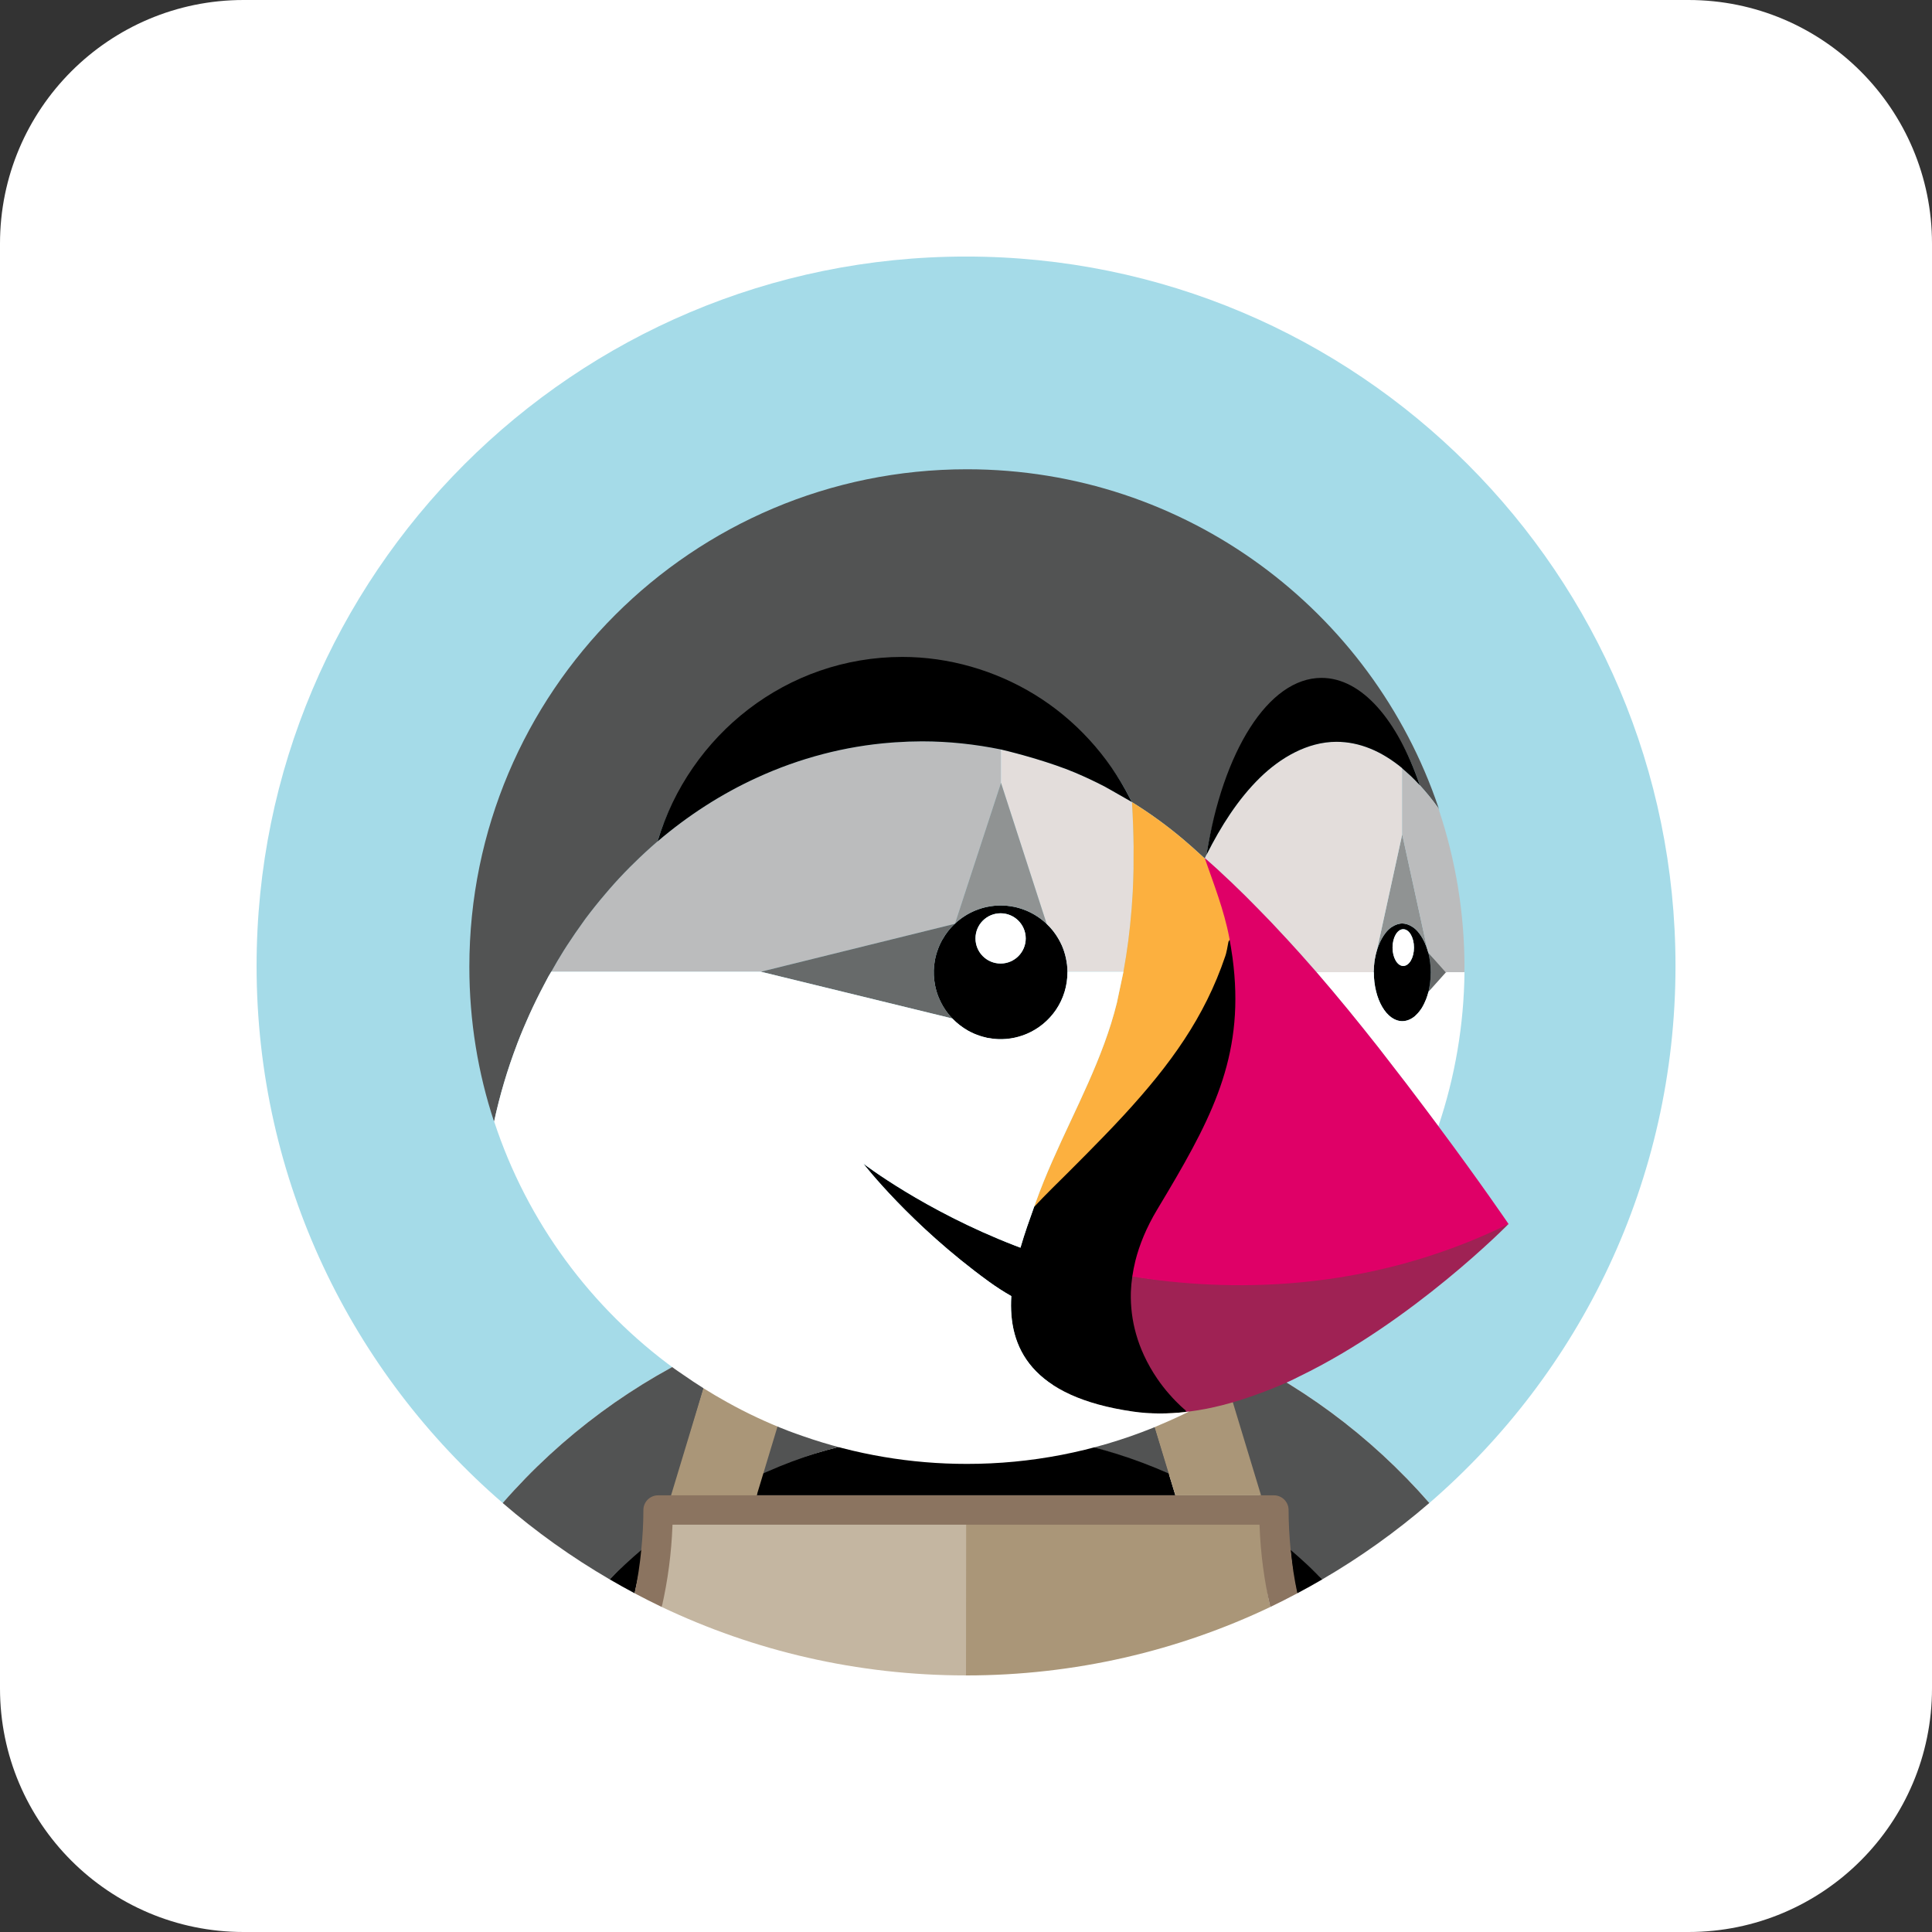
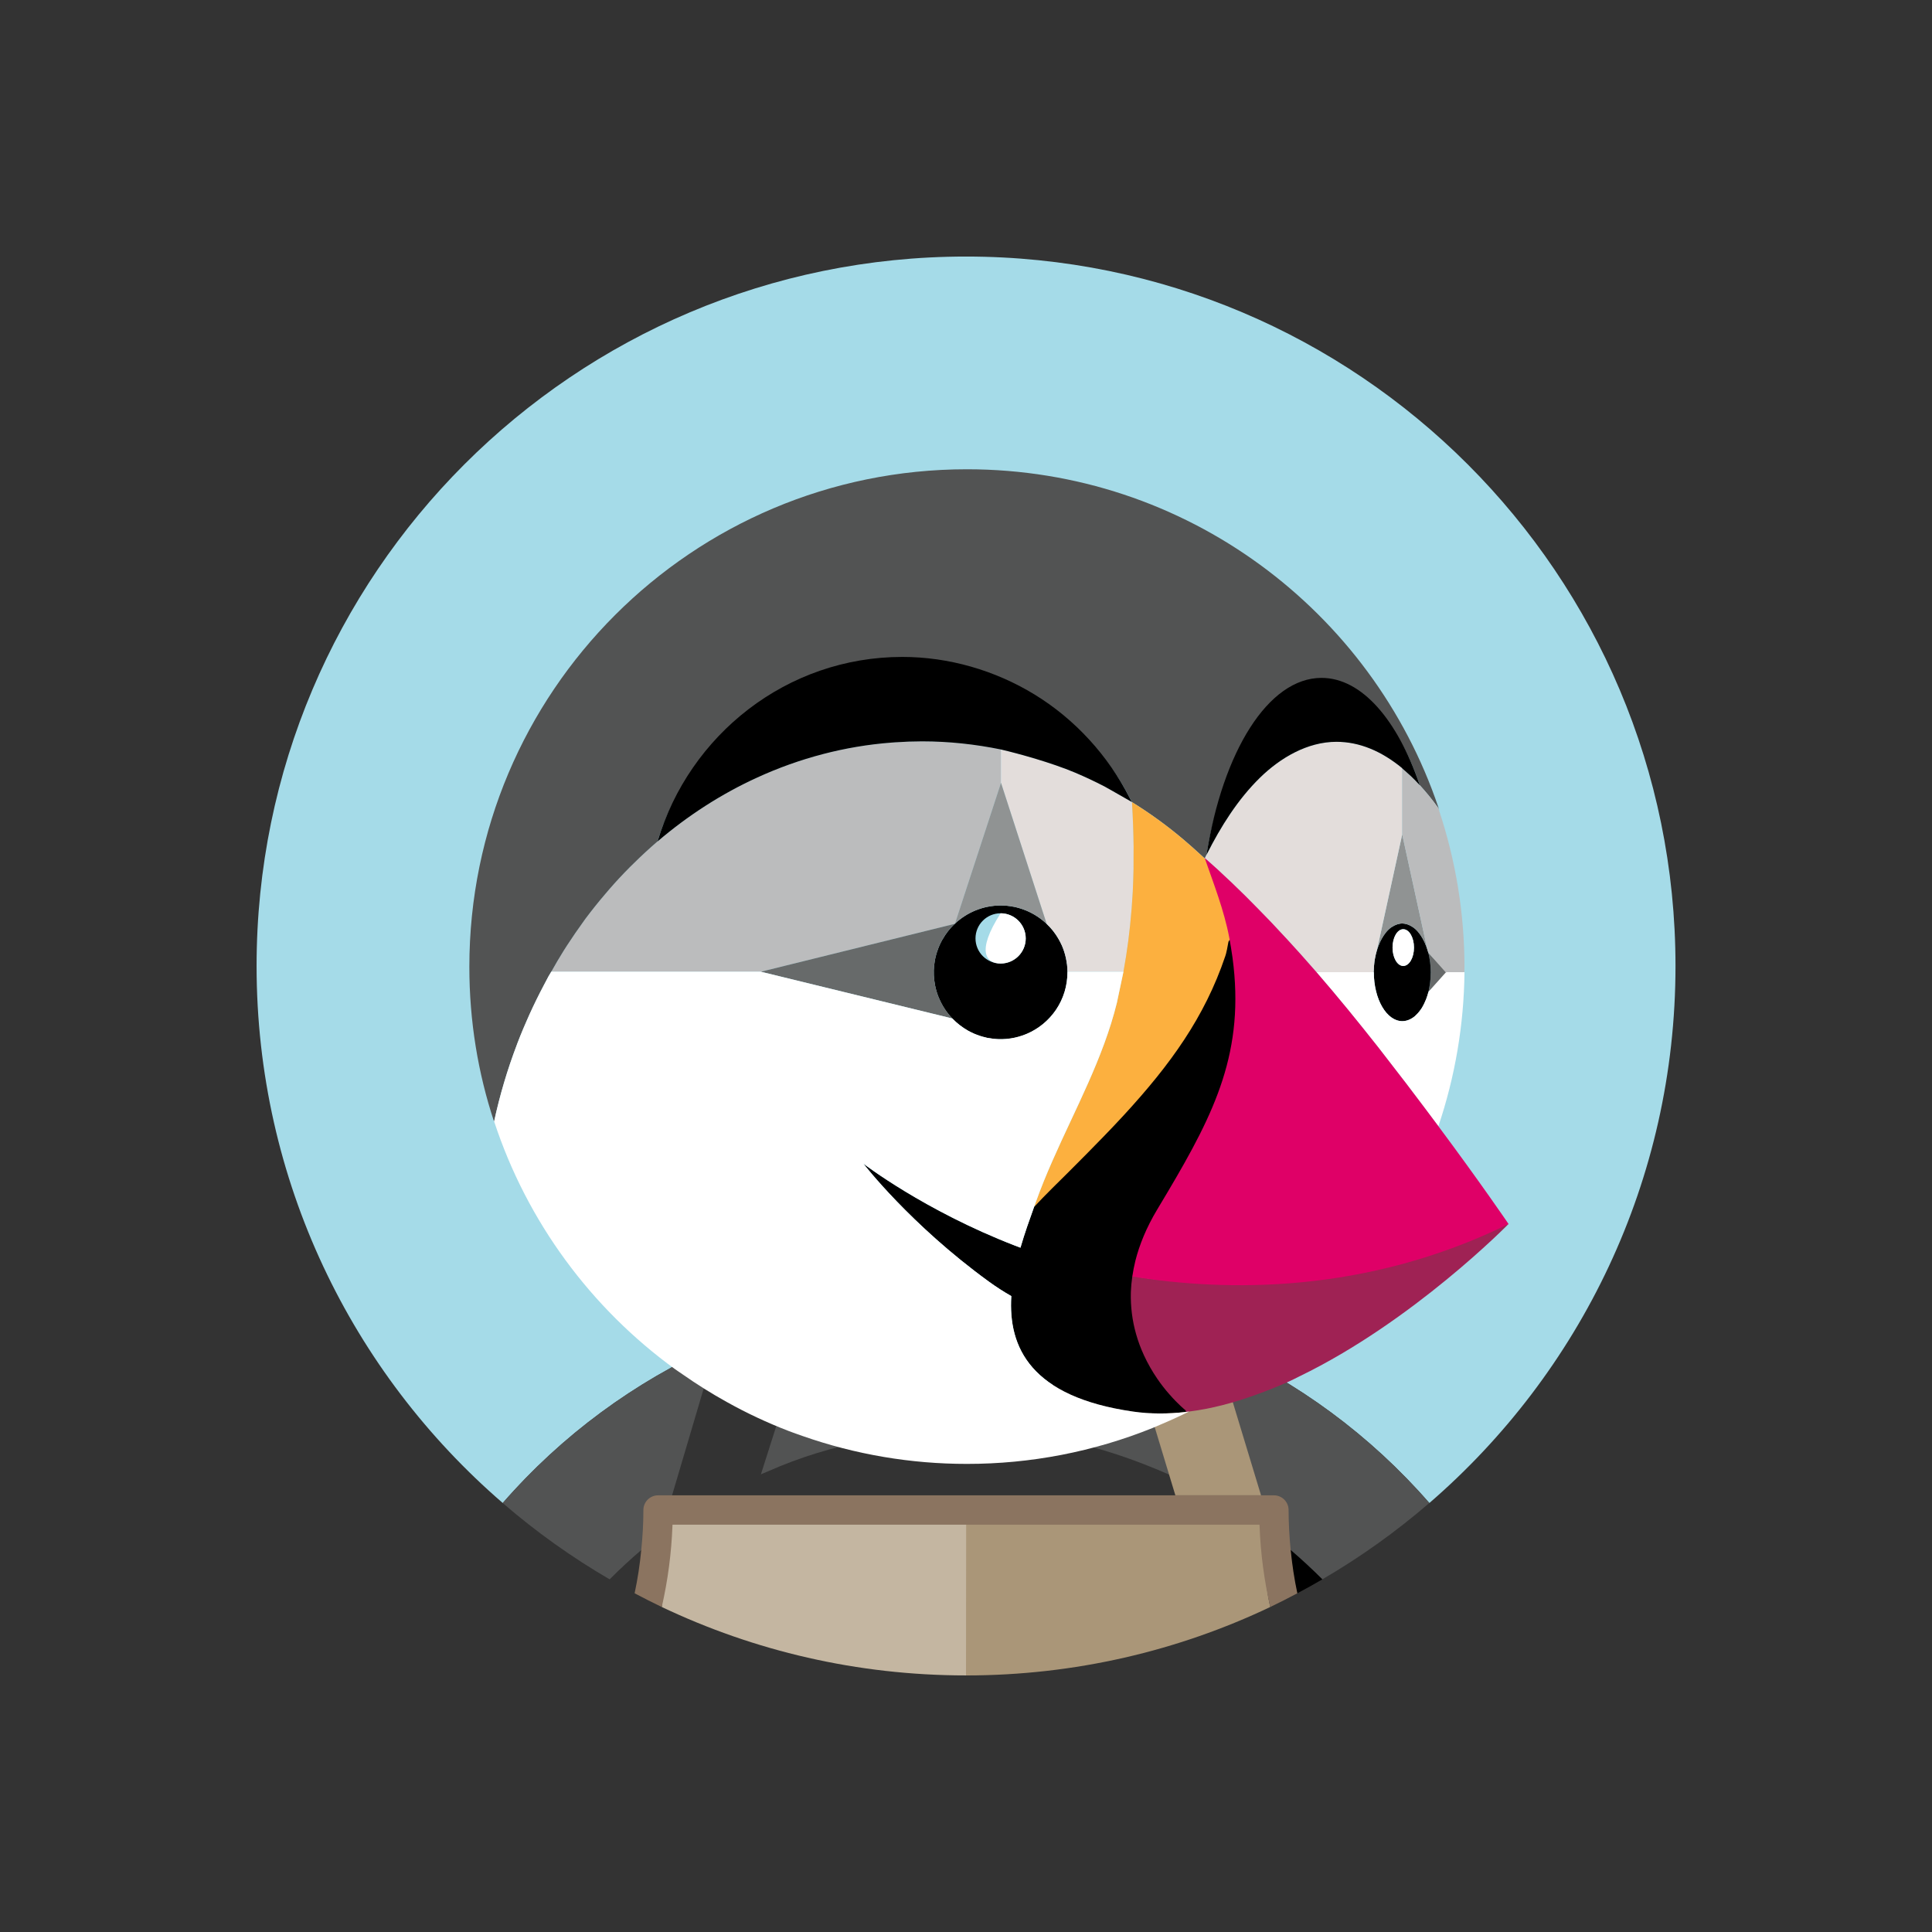
<svg xmlns="http://www.w3.org/2000/svg" width="94px" height="94px" viewBox="0 0 94 94" version="1.1">
  <rect x="0" y="0" width="94" height="94" fill="#333333" stroke="none" />
  <title>prestashop-icon</title>
  <g id="integration-platforms" stroke="none" stroke-width="1" fill="none" fill-rule="evenodd">
    <g id="prestashop-icon" fill-rule="nonzero">
      <g id="prestashop-app-icon" fill="#FFFFFF">
-         <path d="M82.15,94 L11.85,94 C5.306,94 1.77635684e-15,88.694 1.77635684e-15,82.15 L1.77635684e-15,11.85 C1.77635684e-15,5.306 5.306,0 11.85,0 L82.15,0 C88.695,0 94,5.306 94,11.85 L94,82.15 C94,88.694 88.695,94 82.15,94 Z" id="Rectangle" />
-       </g>
+         </g>
      <g id="Group" transform="translate(12.484, 12.482)">
        <path d="M22.377,52.968 C22.926,52.721 23.485,52.496 24.049,52.284 C24.686,52.044 25.327,51.819 25.977,51.623 C26.787,51.381 27.601,51.159 28.43,50.982 C29.545,50.746 30.672,50.572 31.809,50.461 C31.168,52.474 30.467,54.467 29.704,56.44 C29.735,56.823 29.757,57.21 29.764,57.594 C31.329,57.286 32.922,57.129 34.517,57.129 C36.144,57.129 37.732,57.292 39.269,57.594 C39.279,57.209 39.298,56.823 39.33,56.44 C38.568,54.467 37.867,52.474 37.225,50.461 C38.362,50.571 39.491,50.745 40.604,50.982 C41.432,51.159 42.249,51.38 43.057,51.623 C43.709,51.819 44.35,52.044 44.987,52.284 C45.549,52.496 46.108,52.721 46.659,52.968 C50.645,54.739 54.196,57.359 57.061,60.646 C64.389,54.315 69.036,44.962 69.036,34.517 C69.036,15.455 53.583,0 34.518,0 C15.456,0 0,15.454 0,34.517 C0,44.962 4.646,54.315 11.977,60.646 C14.84,57.359 18.391,54.74 22.377,52.968" id="Path" fill="#A5DBE8" />
        <path d="M46.656,52.968 L48.801,60.335 L49.408,60.364 C49.803,60.364 50.078,60.468 50.078,60.863 C50.078,61.518 50.113,62.255 50.176,62.898 C50.709,63.35 51.362,63.863 51.854,64.359 C53.7,63.285 55.442,62.041 57.059,60.645 C54.193,57.359 50.643,54.74 46.656,52.968 M42.467,52.894 L44.985,52.285 C44.348,52.045 43.708,51.82 43.055,51.624 C42.246,51.382 41.43,51.16 40.602,50.983 C39.487,50.747 38.358,50.573 37.223,50.462 C37.866,52.475 38.567,54.468 39.328,56.441 C39.297,56.824 39.277,57.211 39.267,57.595 C41.05,57.949 42.802,58.56 44.425,59.276 L42.467,52.894" id="Shape" fill="#525353" />
-         <path d="M17.178,64.36 C17.579,64.594 17.985,64.821 18.394,65.038 C18.54,64.349 18.77,63.39 18.838,62.68 C18.305,63.13 17.671,63.864 17.178,64.36 M44.381,59.212 C42.742,58.485 41.027,57.944 39.268,57.595 C37.704,57.287 36.112,57.13 34.516,57.13 C32.889,57.13 31.302,57.293 29.763,57.595 C27.983,57.949 26.121,58.48 24.5,59.198 L24.329,60.272 L44.703,60.272 L44.381,59.212" id="Shape" fill="#000000" />
        <path d="M18.777,62.881 C18.838,62.238 18.884,61.664 18.884,61.008 C18.884,60.614 19.154,60.361 19.549,60.361 L20.195,60.34 L22.377,52.968 C18.391,54.739 14.84,57.359 11.975,60.646 C13.59,62.042 15.332,63.286 17.178,64.36 C17.671,63.864 18.186,63.385 18.717,62.934" id="Path" fill="#525353" />
        <path d="M50.44,64.192 C50.579,64.895 50.612,65.034 50.637,65.038 C51.047,64.821 51.453,64.595 51.854,64.36 C51.356,63.858 50.836,63.377 50.297,62.917 L50.44,64.192" id="Path" fill="#000000" />
        <path d="M44.381,59.212 L44.703,60.272 L48.871,60.272 L46.656,52.968 C46.105,52.723 45.547,52.496 44.984,52.284 L42.466,52.893 L44.381,59.212" id="Path" fill="#AA9678" />
        <path d="M20.234,61.746 C20.255,61.729 20.277,61.715 20.3,61.7 L20.236,61.7 C20.236,61.714 20.234,61.729 20.234,61.746" id="Path" fill="#C4B6A1" />
        <path d="M48.797,61.7 L48.731,61.7 L48.799,61.746 C48.799,61.729 48.797,61.714 48.797,61.7" id="Path" fill="#AA9678" />
        <path d="M48.725,61.592 L34.485,61.61 L34.516,69.035 C39.815,69.035 44.832,67.839 49.319,65.706 C49.028,64.418 48.997,63.031 48.95,61.684 C48.928,61.666 48.725,61.592 48.725,61.592" id="Path" fill="#AA9678" />
        <path d="M34.492,61.64 C34.492,61.64 20.178,61.621 20.156,61.636 C20.109,62.986 19.83,64.588 19.715,65.705 C24.199,67.838 29.218,69.034 34.516,69.034 L34.524,61.664 L34.492,61.64" id="Path" fill="#C4B6A1" />
        <polygon id="Path" fill="#786453" points="34.516 60.986 34.516 60.986 34.516 61.7 34.516 61.7" />
        <path d="M45.193,56.134 L45.201,56.156 L45.193,56.134 C45.193,56.134 44.843,55.857 44.4,55.346 C44.844,55.857 45.193,56.134 45.193,56.134" id="Path" fill="#AA9678" />
-         <polyline id="Path" fill="#BBBCBD" points="57.129 34.831 57.129 34.821 57.129 34.831" />
        <path d="M57.09,34.294 C57.092,34.303 57.094,34.311 57.096,34.319 C57.096,34.325 57.098,34.331 57.098,34.336 L57.098,34.338 C57.118,34.471 57.123,34.608 57.125,34.747 C57.125,34.773 57.129,34.796 57.129,34.821 L57.129,34.831 L57.129,34.84 C57.129,34.87 57.125,34.895 57.123,34.922 C57.123,35.056 57.115,35.19 57.098,35.321 L57.098,35.323 L57.094,35.344 C57.094,35.355 57.09,35.365 57.09,35.374 C57.07,35.512 57.047,35.646 57.014,35.782 L57.012,35.784 L57.012,35.784 L57.018,35.779 L57.02,35.773 L57.02,35.773 L57.922,34.827 L57.012,33.875 L57.012,33.877 C57.045,34.01 57.07,34.149 57.09,34.294" id="Path" fill="#676A6A" />
        <path d="M57.09,35.374 C57.092,35.356 57.096,35.34 57.098,35.321 C57.116,35.194 57.121,35.057 57.123,34.922 C57.125,34.891 57.129,34.862 57.129,34.831 C57.129,34.801 57.125,34.774 57.125,34.747 C57.123,34.609 57.115,34.475 57.098,34.338 C57.096,34.323 57.092,34.309 57.09,34.294 C57.072,34.152 57.047,34.014 57.012,33.877 C57,33.829 56.983,33.789 56.971,33.743 C56.889,33.474 56.778,33.234 56.645,33.037 C56.594,32.961 56.54,32.89 56.479,32.821 C56.424,32.759 56.364,32.706 56.299,32.656 C56.278,32.636 56.252,32.625 56.227,32.609 C56.153,32.559 56.075,32.521 55.989,32.492 C55.909,32.466 55.825,32.451 55.741,32.449 C55.657,32.449 55.575,32.468 55.495,32.492 C55.409,32.521 55.329,32.559 55.253,32.609 C55.232,32.625 55.204,32.636 55.181,32.654 C55.072,32.742 54.972,32.843 54.892,32.959 C54.874,32.984 54.857,33.011 54.837,33.037 C54.704,33.234 54.595,33.475 54.513,33.745 L54.503,33.776 C54.466,33.9 54.437,34.031 54.413,34.165 C54.407,34.206 54.397,34.245 54.392,34.288 C54.372,34.437 54.361,34.594 54.357,34.753 C54.357,34.776 54.353,34.798 54.353,34.819 L54.359,34.819 C54.359,36.133 54.98,37.201 55.748,37.201 C55.881,37.201 56.008,37.166 56.129,37.107 C56.203,37.07 56.272,37.027 56.334,36.977 C56.359,36.955 56.385,36.931 56.408,36.907 C56.47,36.849 56.529,36.785 56.584,36.714 C56.621,36.664 56.66,36.612 56.695,36.557 C56.716,36.521 56.738,36.482 56.759,36.443 C56.798,36.371 56.835,36.297 56.866,36.217 C56.878,36.188 56.891,36.162 56.903,36.132 C56.944,36.022 56.981,35.905 57.014,35.782 C57.045,35.653 57.07,35.516 57.09,35.374 L57.09,35.374 Z M55.789,34.515 C55.504,34.515 55.269,34.114 55.269,33.622 C55.269,33.128 55.503,32.728 55.789,32.728 C56.08,32.728 56.312,33.127 56.312,33.622 C56.313,34.114 56.08,34.515 55.789,34.515 Z" id="Shape" fill="#000000" />
        <path d="M55.789,32.729 C55.504,32.729 55.269,33.128 55.269,33.623 C55.269,34.114 55.503,34.516 55.789,34.516 C56.08,34.516 56.312,34.115 56.312,33.623 C56.313,33.128 56.08,32.729 55.789,32.729" id="Path" fill="#FFFFFF" />
        <path d="M54.512,33.746 C54.594,33.475 54.703,33.235 54.836,33.038 C54.856,33.012 54.873,32.985 54.891,32.96 C54.971,32.845 55.071,32.741 55.18,32.655 C55.203,32.637 55.231,32.626 55.252,32.61 C55.328,32.56 55.408,32.522 55.494,32.493 C55.574,32.469 55.656,32.45 55.74,32.45 C55.824,32.45 55.906,32.469 55.988,32.493 C56.074,32.522 56.152,32.56 56.226,32.61 C56.251,32.626 56.277,32.637 56.298,32.657 C56.36,32.705 56.421,32.761 56.478,32.822 C56.539,32.89 56.593,32.962 56.644,33.038 C56.777,33.235 56.888,33.476 56.97,33.744 L56.97,33.746 L55.74,28.115 L54.512,33.746 L54.512,33.746" id="Path" fill="#909393" />
        <path d="M39.451,34.779 C39.449,34.666 39.441,34.554 39.43,34.443 C39.43,34.441 39.428,34.441 39.428,34.44 C39.414,34.332 39.397,34.224 39.373,34.118 L39.371,34.11 C39.348,34.008 39.322,33.905 39.287,33.805 L39.285,33.799 C39.252,33.698 39.215,33.6 39.172,33.504 C39.17,33.502 39.17,33.5 39.168,33.498 C38.826,32.736 38.205,32.134 37.432,31.815 L37.422,31.812 C37.234,31.735 37.039,31.677 36.84,31.635 C36.836,31.635 36.83,31.635 36.824,31.634 C36.621,31.593 36.41,31.573 36.201,31.572 C35.992,31.572 35.787,31.594 35.588,31.633 L35.567,31.636 C35.37,31.675 35.18,31.733 34.997,31.807 L34.981,31.813 C34.795,31.887 34.619,31.979 34.452,32.087 C34.284,32.195 34.126,32.319 33.979,32.455 L33.975,32.466 L33.963,32.468 C33.732,32.69 33.532,32.944 33.375,33.223 L33.367,33.233 C33.318,33.318 33.275,33.407 33.233,33.497 C33.23,33.509 33.224,33.518 33.22,33.526 C33.183,33.61 33.152,33.698 33.122,33.785 C33.115,33.804 33.108,33.817 33.103,33.837 C33.076,33.917 33.055,34.001 33.035,34.083 C33.031,34.108 33.022,34.132 33.018,34.155 C32.999,34.24 32.989,34.324 32.977,34.409 C32.973,34.436 32.969,34.462 32.965,34.486 C32.932,34.809 32.945,35.135 33.01,35.454 C33.01,35.457 33.01,35.464 33.012,35.468 C33.053,35.672 33.113,35.867 33.188,36.054 C33.191,36.058 33.191,36.059 33.193,36.061 C33.347,36.438 33.572,36.783 33.854,37.076 C34.076,37.306 34.331,37.504 34.609,37.662 L34.613,37.666 C34.702,37.714 34.792,37.759 34.884,37.8 C34.892,37.803 34.9,37.807 34.907,37.811 C34.993,37.848 35.081,37.879 35.169,37.91 C35.185,37.915 35.198,37.923 35.214,37.926 C35.296,37.953 35.38,37.976 35.466,37.994 C35.489,37.997 35.509,38.007 35.534,38.013 C35.616,38.028 35.7,38.038 35.786,38.052 C35.811,38.055 35.835,38.061 35.862,38.063 C36.622,38.143 37.383,37.952 38.018,37.526 C38.364,37.292 38.663,36.992 38.897,36.647 C39.26,36.109 39.452,35.476 39.452,34.829 C39.452,34.821 39.45,34.812 39.45,34.807 C39.451,34.794 39.451,34.787 39.451,34.779 L39.451,34.779 Z M36.201,34.397 C35.525,34.397 34.978,33.85 34.978,33.175 C34.978,32.5 35.525,31.953 36.201,31.953 C36.875,31.953 37.422,32.5 37.422,33.175 C37.422,33.85 36.875,34.397 36.201,34.397 Z" id="Shape" fill="#000000" />
-         <path d="M36.201,31.954 C35.525,31.954 34.978,32.499 34.978,33.175 C34.976,33.851 35.523,34.398 36.199,34.398 L36.201,34.398 C36.875,34.398 37.422,33.851 37.422,33.175 C37.42,32.5 36.875,31.956 36.201,31.954" id="Path" fill="#FFFFFF" />
+         <path d="M36.201,31.954 C34.976,33.851 35.523,34.398 36.199,34.398 L36.201,34.398 C36.875,34.398 37.422,33.851 37.422,33.175 C37.42,32.5 36.875,31.956 36.201,31.954" id="Path" fill="#FFFFFF" />
        <path d="M33.963,32.468 L33.975,32.466 L33.979,32.455 L36.219,25.604 L36.219,24.001 L36.219,23.983 C34.955,23.721 33.666,23.588 32.376,23.587 C31.938,23.587 31.504,23.605 31.07,23.634 C31.008,23.639 30.946,23.643 30.882,23.648 C28.633,23.819 26.42,24.404 24.37,25.34 C22.611,26.142 20.978,27.2 19.511,28.453 L19.511,28.453 L19.508,28.455 C19.115,28.793 18.735,29.143 18.367,29.507 C18.297,29.574 18.228,29.642 18.16,29.71 C17.811,30.061 17.475,30.421 17.152,30.794 C17.082,30.874 17.012,30.958 16.943,31.04 C16.615,31.423 16.3,31.817 15.998,32.222 C15.973,32.255 15.949,32.29 15.924,32.326 C15.639,32.719 15.365,33.117 15.1,33.525 C15.05,33.605 14.997,33.683 14.948,33.763 C14.734,34.101 14.534,34.448 14.339,34.795 L24.541,34.795 L33.963,32.468" id="Path" fill="#BBBCBD" />
        <path d="M42.578,31.698 C42.598,31.431 42.615,31.164 42.631,30.897 C42.649,30.534 42.66,30.172 42.668,29.811 C42.672,29.53 42.672,29.247 42.67,28.966 C42.67,28.885 42.672,28.804 42.672,28.723 C42.662,27.996 42.637,27.27 42.592,26.545 L42.586,26.541 L42.582,26.536 C42.312,26.381 42.043,26.226 41.771,26.073 L41.753,26.062 L41.542,25.942 L41.538,25.94 L41.392,25.859 L41.363,25.842 C41.328,25.822 41.293,25.803 41.258,25.783 C40.789,25.54 40.311,25.315 39.824,25.109 C38.662,24.62 37.099,24.19 36.219,23.983 L36.219,25.603 L38.44,32.464 L38.442,32.47 C38.672,32.688 38.87,32.94 39.026,33.217 L39.026,33.217 C39.077,33.307 39.128,33.401 39.169,33.496 C39.171,33.498 39.171,33.5 39.173,33.502 C39.216,33.598 39.253,33.696 39.286,33.797 L39.288,33.803 C39.321,33.903 39.349,34.005 39.372,34.108 L39.374,34.116 C39.397,34.221 39.415,34.33 39.429,34.438 C39.429,34.439 39.431,34.439 39.431,34.441 C39.443,34.552 39.451,34.664 39.452,34.777 L39.46,34.795 L42.179,34.795 C42.363,33.798 42.491,32.791 42.572,31.78 C42.572,31.754 42.574,31.727 42.578,31.698" id="Path" fill="#E3DDDB" />
        <path d="M46.133,29.272 C46.131,29.276 46.129,29.28 46.127,29.282 L46.133,29.274" id="Path" fill="#FCB03F" />
        <path d="M33.979,32.456 C34.125,32.319 34.284,32.196 34.454,32.088 C34.62,31.98 34.798,31.888 34.981,31.814 C34.985,31.812 34.993,31.81 34.997,31.808 C35.183,31.734 35.372,31.676 35.567,31.637 L35.588,31.634 C35.789,31.594 35.996,31.575 36.201,31.573 C36.414,31.573 36.623,31.595 36.824,31.635 C36.83,31.636 36.836,31.636 36.84,31.636 C37.043,31.678 37.24,31.738 37.432,31.816 C37.805,31.97 38.149,32.192 38.442,32.472 L38.44,32.466 L36.219,25.605 L33.979,32.456" id="Path" fill="#909393" />
        <path d="M33.19,36.053 C33.113,35.865 33.055,35.667 33.014,35.467 C33.012,35.463 33.012,35.456 33.012,35.453 C32.948,35.135 32.934,34.808 32.967,34.485 C32.971,34.461 32.975,34.435 32.979,34.408 C32.991,34.323 33.001,34.239 33.02,34.154 C33.024,34.131 33.033,34.107 33.037,34.082 C33.058,34 33.078,33.916 33.105,33.836 C33.11,33.816 33.117,33.803 33.124,33.784 C33.153,33.697 33.185,33.609 33.222,33.525 C33.226,33.516 33.232,33.507 33.235,33.496 C33.277,33.406 33.32,33.317 33.369,33.232 L33.377,33.222 C33.534,32.943 33.733,32.689 33.965,32.467 L24.543,34.795 L24.525,34.795 L33.857,37.073 C33.575,36.78 33.35,36.435 33.196,36.058 C33.192,36.058 33.192,36.057 33.19,36.053" id="Path" fill="#676A6A" />
        <path d="M54.391,34.289 C54.397,34.246 54.407,34.207 54.412,34.166 C54.435,34.032 54.465,33.901 54.502,33.777 C54.506,33.764 54.506,33.748 54.512,33.733 L55.741,28.104 L55.741,24.894 C54.737,24.064 53.661,23.61 52.54,23.61 C51.126,23.61 49.808,24.391 48.819,25.357 C47.739,26.413 46.907,27.743 46.231,29.084 C46.2,29.146 46.167,29.205 46.137,29.267 C46.344,29.448 46.551,29.63 46.754,29.816 C47.211,30.237 47.664,30.668 48.106,31.105 C48.313,31.31 48.514,31.516 48.719,31.724 C48.934,31.945 49.151,32.164 49.362,32.386 C49.751,32.796 50.135,33.209 50.512,33.626 C50.836,33.983 51.157,34.345 51.473,34.707 L51.473,34.709 C51.528,34.764 51.565,34.804 51.578,34.82 L54.351,34.82 C54.351,34.799 54.355,34.777 54.355,34.754 C54.359,34.594 54.371,34.438 54.391,34.289" id="Shape" fill="#E3DDDB" />
        <path d="M12.668,38.338 L12.69,38.277 C13.062,37.311 13.492,36.368 13.976,35.453 C14.05,35.31 14.123,35.168 14.202,35.025 C14.246,34.949 14.295,34.873 14.338,34.796 C14.533,34.448 14.734,34.102 14.947,33.764 C14.997,33.684 15.05,33.606 15.099,33.526 C15.365,33.118 15.638,32.719 15.923,32.327 C15.948,32.292 15.972,32.257 15.997,32.223 C16.3,31.819 16.614,31.424 16.942,31.041 C17.011,30.959 17.081,30.875 17.151,30.795 C17.474,30.422 17.81,30.062 18.159,29.711 C18.227,29.643 18.296,29.575 18.366,29.508 C18.733,29.145 19.114,28.794 19.507,28.456 L19.51,28.454 C21.06,23.26 26.07,20.066 31.683,20.066 C33.943,20.066 36.191,20.718 38.117,21.896 C40.094,23.105 41.439,24.285 42.486,26.349 L42.502,26.38 C42.527,26.432 42.559,26.484 42.582,26.535 L42.586,26.54 L42.592,26.544 C43.469,27.087 44.307,27.695 45.096,28.363 C45.36,28.587 45.619,28.815 45.875,29.051 C45.959,29.127 46.045,29.201 46.127,29.28 C46.129,29.278 46.131,29.274 46.133,29.27 C46.133,29.269 46.137,29.266 46.137,29.264 C46.164,29.205 46.194,29.146 46.221,29.088 C47.012,24.094 49.528,21.372 52.125,21.372 C54.084,21.372 55.506,22.539 56.582,25.683 L56.592,25.717 L56.596,25.721 C56.912,26.066 57.209,26.43 57.483,26.813 L57.481,26.811 C57.487,26.819 57.493,26.827 57.499,26.834 L57.499,26.834 L57.499,26.834 C57.515,26.879 57.528,26.926 57.542,26.972 L57.542,26.971 L57.503,26.809 C54.271,17.241 45.222,10.35 34.56,10.35 C21.191,10.35 10.352,21.19 10.352,34.559 C10.352,37.196 10.773,39.733 11.556,42.095 L11.558,42.078 C11.832,40.809 12.203,39.557 12.668,38.338" id="Path" fill="#525353" />
        <path d="M57.861,34.83 L57.019,35.774 L57.019,35.774 L57.017,35.78 C56.984,35.904 56.945,36.02 56.902,36.133 C56.89,36.163 56.877,36.189 56.865,36.218 C56.834,36.296 56.797,36.371 56.758,36.444 C56.737,36.483 56.715,36.522 56.694,36.558 C56.659,36.614 56.62,36.665 56.583,36.715 C56.53,36.784 56.472,36.848 56.407,36.908 C56.384,36.932 56.358,36.956 56.333,36.978 C56.271,37.028 56.202,37.071 56.128,37.108 C56.007,37.167 55.88,37.202 55.747,37.202 C54.979,37.202 54.358,36.135 54.358,34.82 L51.571,34.82 L51.573,34.822 C52.096,35.426 52.612,36.04 53.118,36.661 C53.606,37.256 54.087,37.854 54.563,38.46 L54.633,38.55 C55.082,39.126 55.528,39.703 55.971,40.282 L56.098,40.451 C56.569,41.07 57.036,41.69 57.5,42.311 C58.314,39.899 58.742,37.369 58.77,34.82 L57.985,34.791 L57.861,34.83" id="Path" fill="#FFFFFF" />
        <path d="M30.882,23.649 C30.946,23.644 31.008,23.64 31.07,23.635 C31.506,23.605 31.941,23.589 32.376,23.588 C33.689,23.588 34.971,23.729 36.219,23.984 L36.219,23.984 C37.1,24.191 38.662,24.621 39.824,25.11 C40.31,25.316 40.789,25.541 41.258,25.784 L41.363,25.843 L41.392,25.86 C41.437,25.883 41.482,25.911 41.538,25.941 L41.542,25.943 L41.753,26.063 L41.771,26.074 C42.07,26.243 42.4,26.432 42.527,26.505 L42.56,26.523 L42.581,26.538 C42.558,26.486 42.526,26.434 42.501,26.383 L42.485,26.352 C41.438,24.288 39.827,22.518 37.852,21.309 C35.926,20.131 33.678,19.48 31.418,19.48 C25.803,19.48 21.059,23.262 19.509,28.457 C20.977,27.204 22.61,26.145 24.368,25.344 C26.42,24.405 28.633,23.82 30.882,23.649" id="Path" fill="#000000" />
        <path d="M57.498,26.836 L57.498,26.836 L57.498,26.836 C57.492,26.828 57.486,26.82 57.48,26.813 L57.482,26.815 C57.209,26.432 56.912,26.068 56.595,25.723 L56.585,25.713 C56.452,25.567 56.314,25.424 56.169,25.285 C56.114,25.234 56.06,25.19 56.007,25.14 C55.917,25.06 55.829,24.976 55.739,24.902 L55.739,28.114 L56.969,33.745 L56.969,33.745 C56.981,33.788 56.998,33.829 57.01,33.875 L57.86,34.829 L57.87,34.819 L58.761,34.819 C58.763,34.737 58.769,34.656 58.769,34.572 L58.769,34.57 C58.769,31.99 58.353,29.424 57.54,26.972 L57.54,26.973 C57.527,26.928 57.514,26.881 57.498,26.836" id="Path" fill="#BBBCBD" />
        <path d="M48.818,25.357 C49.806,24.391 51.125,23.61 52.539,23.61 C53.66,23.61 54.736,24.064 55.74,24.894 L55.74,24.903 L55.74,24.905 L55.74,24.903 C55.83,24.977 55.918,25.061 56.008,25.141 C56.061,25.191 56.115,25.235 56.17,25.286 C56.315,25.425 56.453,25.567 56.586,25.714 L56.596,25.724 C56.594,25.722 56.594,25.72 56.592,25.72 L56.592,25.72 L56.582,25.686 C55.506,22.542 53.771,20.5 51.814,20.5 C49.214,20.5 47.011,24.097 46.22,29.091 L46.23,29.084 C46.906,27.743 47.738,26.413 48.818,25.357 M45.307,56.046 C45.307,56.046 44.957,55.77 44.514,55.258 C44.307,55.022 44.116,54.775 43.938,54.515 C43.879,54.433 43.825,54.346 43.768,54.258 C43.602,53.993 43.467,53.669 43.319,53.349 C43.149,52.979 43.147,52.733 43.049,52.39 C42.977,52.135 42.92,51.877 42.877,51.618 C42.811,51.195 42.783,50.769 42.795,50.343 C42.803,50.096 42.83,49.843 42.867,49.582 C42.904,49.323 42.953,49.069 43.015,48.816 C43.21,48.033 43.55,47.199 44.077,46.319 L44.212,46.018 C44.384,45.73 44.421,45.743 44.585,45.465 C46.894,41.568 48.142,38.622 47.532,34.082 C47.464,33.617 47.387,33.154 47.305,32.691 C47.25,33.027 47.194,33.361 47.135,33.695 C47.112,33.799 47.049,33.91 47.026,33.981 C46.024,36.95 44.444,39.135 42.171,41.6 C41.857,41.943 41.534,42.281 41.212,42.615 C40.634,43.216 40.048,43.806 39.456,44.392 C39.212,44.638 38.96,44.886 38.706,45.138 C38.472,45.37 38.179,45.866 37.831,46.232 C37.616,46.834 37.372,47.509 37.165,48.224 C37.073,48.189 36.985,48.158 36.892,48.12 C32.476,46.412 29.521,44.132 29.521,44.132 C29.521,44.132 31.796,47.092 35.626,49.872 C35.976,50.127 36.343,50.363 36.72,50.578 C36.562,53.08 37.667,55.483 42.648,56.198 C43.49,56.32 44.351,56.314 45.22,56.216 C45.212,56.191 45.269,56.191 45.263,56.177 C45.259,56.162 45.31,56.125 45.31,56.125" id="Shape" fill="#000000" />
        <path d="M42.643,49.61 C47.067,50.323 53.612,50.204 60.405,47.024 C60.569,46.948 60.749,47.148 60.913,47.069 C60.913,47.069 56.27,51.812 50.724,54.491 C50.562,54.572 50.402,54.655 50.238,54.729 C49.703,54.972 49.158,55.186 48.611,55.383 C47.539,55.77 46.451,56.062 45.371,56.195 C45.32,56.204 45.271,56.211 45.223,56.216 C45.217,56.196 45.209,56.175 45.203,56.155 L45.195,56.133 C45.195,56.133 44.845,55.856 44.402,55.345 C44.193,55.11 44.002,54.861 43.824,54.601 C43.578,54.243 43.361,53.862 43.178,53.467 C43.022,53.131 42.893,52.786 42.793,52.432 C42.602,51.766 42.518,51.076 42.537,50.383 C42.547,50.129 42.57,49.876 42.607,49.623 L42.643,49.61" id="Path" fill="#9F2254" />
        <path d="M39.475,44.574 C40.065,43.988 40.651,43.393 41.229,42.797 C41.555,42.462 41.874,42.124 42.19,41.782 C44.461,39.315 46.129,37.008 47.131,34.038 C47.156,33.968 47.182,33.876 47.201,33.77 L47.213,33.723 C47.236,33.612 47.26,33.489 47.283,33.35 C47.291,33.254 47.592,33.061 47.599,32.971 C47.349,31.678 46.769,30.32 46.136,29.282 C46.138,29.286 46.138,29.29 46.14,29.294 L46.126,29.282 C46.044,29.204 45.958,29.13 45.874,29.053 C45.618,28.817 45.358,28.588 45.095,28.365 C44.306,27.697 43.468,27.089 42.591,26.546 C42.636,27.273 42.663,27.998 42.671,28.724 C42.671,28.805 42.669,28.886 42.669,28.967 C42.671,29.247 42.671,29.53 42.667,29.812 C42.659,30.173 42.647,30.535 42.63,30.898 C42.614,31.165 42.597,31.432 42.577,31.699 C42.573,31.728 42.571,31.756 42.569,31.783 C42.489,32.794 42.36,33.801 42.176,34.798 L41.856,36.308 C41.19,39.012 39.835,41.465 38.721,43.997 C38.426,44.667 38.147,45.347 37.901,46.038 L37.831,46.234 C38.124,45.925 38.421,45.621 38.722,45.32 C38.979,45.066 39.229,44.817 39.475,44.574" id="Path" fill="#FCB03F" />
        <path d="M24.861,59.114 C26.481,58.399 27.982,57.949 29.762,57.595 C29.755,57.21 29.734,56.824 29.702,56.441 C30.466,54.468 31.167,52.475 31.807,50.462 C30.67,50.572 29.543,50.746 28.428,50.983 C27.599,51.16 26.784,51.381 25.975,51.624 C25.326,51.82 24.684,52.045 24.047,52.285 L26.563,52.894 L24.538,59.248 L24.861,59.114" id="Path" fill="#525353" />
        <path d="M55.971,40.282 C55.528,39.703 55.082,39.126 54.633,38.55 L54.563,38.46 C54.081,37.847 53.592,37.241 53.1,36.637 C52.598,36.027 52.09,35.421 51.573,34.823 C51.54,34.786 51.507,34.747 51.473,34.708 C51.047,34.219 50.614,33.734 50.174,33.257 C49.906,32.965 49.635,32.675 49.362,32.387 C49.151,32.165 48.936,31.944 48.719,31.725 C48.514,31.517 48.313,31.311 48.106,31.106 C47.665,30.668 47.211,30.238 46.754,29.817 C46.551,29.631 46.344,29.449 46.137,29.268 C46.137,29.27 46.133,29.273 46.133,29.274 C46.571,30.532 47.071,31.805 47.321,33.116 C47.383,33.456 47.438,33.789 47.483,34.112 C48.092,38.651 46.639,41.614 44.329,45.512 C44.161,45.795 43.989,46.079 43.819,46.366 C43.292,47.245 42.954,48.08 42.757,48.86 C42.695,49.115 42.644,49.368 42.607,49.627 C47.136,50.357 53.945,50.493 60.914,47.071 C60.914,47.071 59.549,45.063 57.49,42.3 C57.031,41.683 56.568,41.068 56.099,40.452 C56.057,40.395 56.012,40.337 55.971,40.282" id="Path" fill="#DF0067" />
-         <path d="M24.299,60.384 L26.565,52.894 L24.049,52.285 C23.486,52.497 22.926,52.722 22.377,52.969 L20.132,60.385 L22.637,60.423 L24.299,60.384" id="Path" fill="#AA9678" />
        <path d="M25.891,57.143 C26.114,57.23 26.338,57.305 26.562,57.385 C29.131,58.286 31.836,58.745 34.561,58.743 C37.659,58.745 40.729,58.152 43.602,56.992 C43.75,56.932 43.893,56.868 44.041,56.804 C44.277,56.705 44.512,56.6 44.748,56.492 C44.955,56.395 45.164,56.298 45.369,56.195 C45.318,56.204 45.269,56.211 45.221,56.216 C44.352,56.315 43.491,56.32 42.649,56.198 C37.669,55.483 36.563,53.08 36.721,50.578 C36.344,50.363 35.977,50.127 35.627,49.872 C31.797,47.092 29.522,44.132 29.522,44.132 C29.522,44.132 32.477,46.412 36.893,48.12 C36.987,48.157 37.075,48.188 37.166,48.224 C37.373,47.509 37.617,46.833 37.832,46.232 L37.902,46.036 C38.148,45.345 38.427,44.665 38.722,43.995 C39.835,41.463 41.191,39.01 41.857,36.306 L42.177,34.796 L39.452,34.796 L39.452,34.798 L39.452,34.801 L39.45,34.803 C39.45,34.809 39.452,34.818 39.452,34.825 C39.452,35.472 39.261,36.105 38.897,36.643 C38.543,37.165 38.047,37.574 37.467,37.82 C36.959,38.035 36.408,38.117 35.862,38.059 C35.835,38.057 35.811,38.051 35.786,38.048 C35.7,38.034 35.616,38.024 35.534,38.009 C35.509,38.003 35.489,37.993 35.466,37.99 C35.38,37.971 35.296,37.949 35.214,37.922 C35.198,37.919 35.185,37.911 35.169,37.906 C35.081,37.876 34.993,37.844 34.907,37.807 C34.899,37.803 34.891,37.799 34.884,37.796 C34.792,37.755 34.702,37.71 34.613,37.662 L34.609,37.658 C34.331,37.5 34.076,37.303 33.854,37.072 L24.522,34.794 L14.338,34.794 C14.295,34.871 14.246,34.947 14.202,35.023 C14.124,35.166 14.051,35.31 13.976,35.451 C13.726,35.924 13.49,36.403 13.269,36.892 C13.064,37.347 12.869,37.808 12.69,38.275 L12.668,38.336 C12.203,39.555 11.832,40.807 11.557,42.078 C13.161,46.971 16.281,51.173 20.36,54.134 C20.479,54.222 20.604,54.297 20.723,54.383 C21.414,54.867 22.128,55.316 22.866,55.725 C23.84,56.27 24.852,56.744 25.891,57.143" id="Path" fill="#FFFFFF" />
        <path d="M50.313,62.934 C50.249,62.287 50.213,61.636 50.211,60.986 C50.211,60.592 49.893,60.272 49.498,60.272 L19.535,60.272 C19.14,60.272 18.82,60.592 18.82,60.986 C18.82,61.64 18.781,62.291 18.716,62.934 C18.648,63.64 18.541,64.344 18.393,65.038 C18.83,65.268 19.267,65.492 19.714,65.706 C20.01,64.405 20.185,63.079 20.234,61.746 C20.234,61.729 20.236,61.715 20.236,61.7 L48.797,61.7 C48.797,61.715 48.799,61.729 48.799,61.746 C48.846,63.079 49.022,64.405 49.319,65.706 C49.764,65.492 50.202,65.27 50.637,65.038 C50.49,64.344 50.383,63.64 50.313,62.934" id="Path" fill="#8B7460" />
      </g>
    </g>
  </g>
</svg>